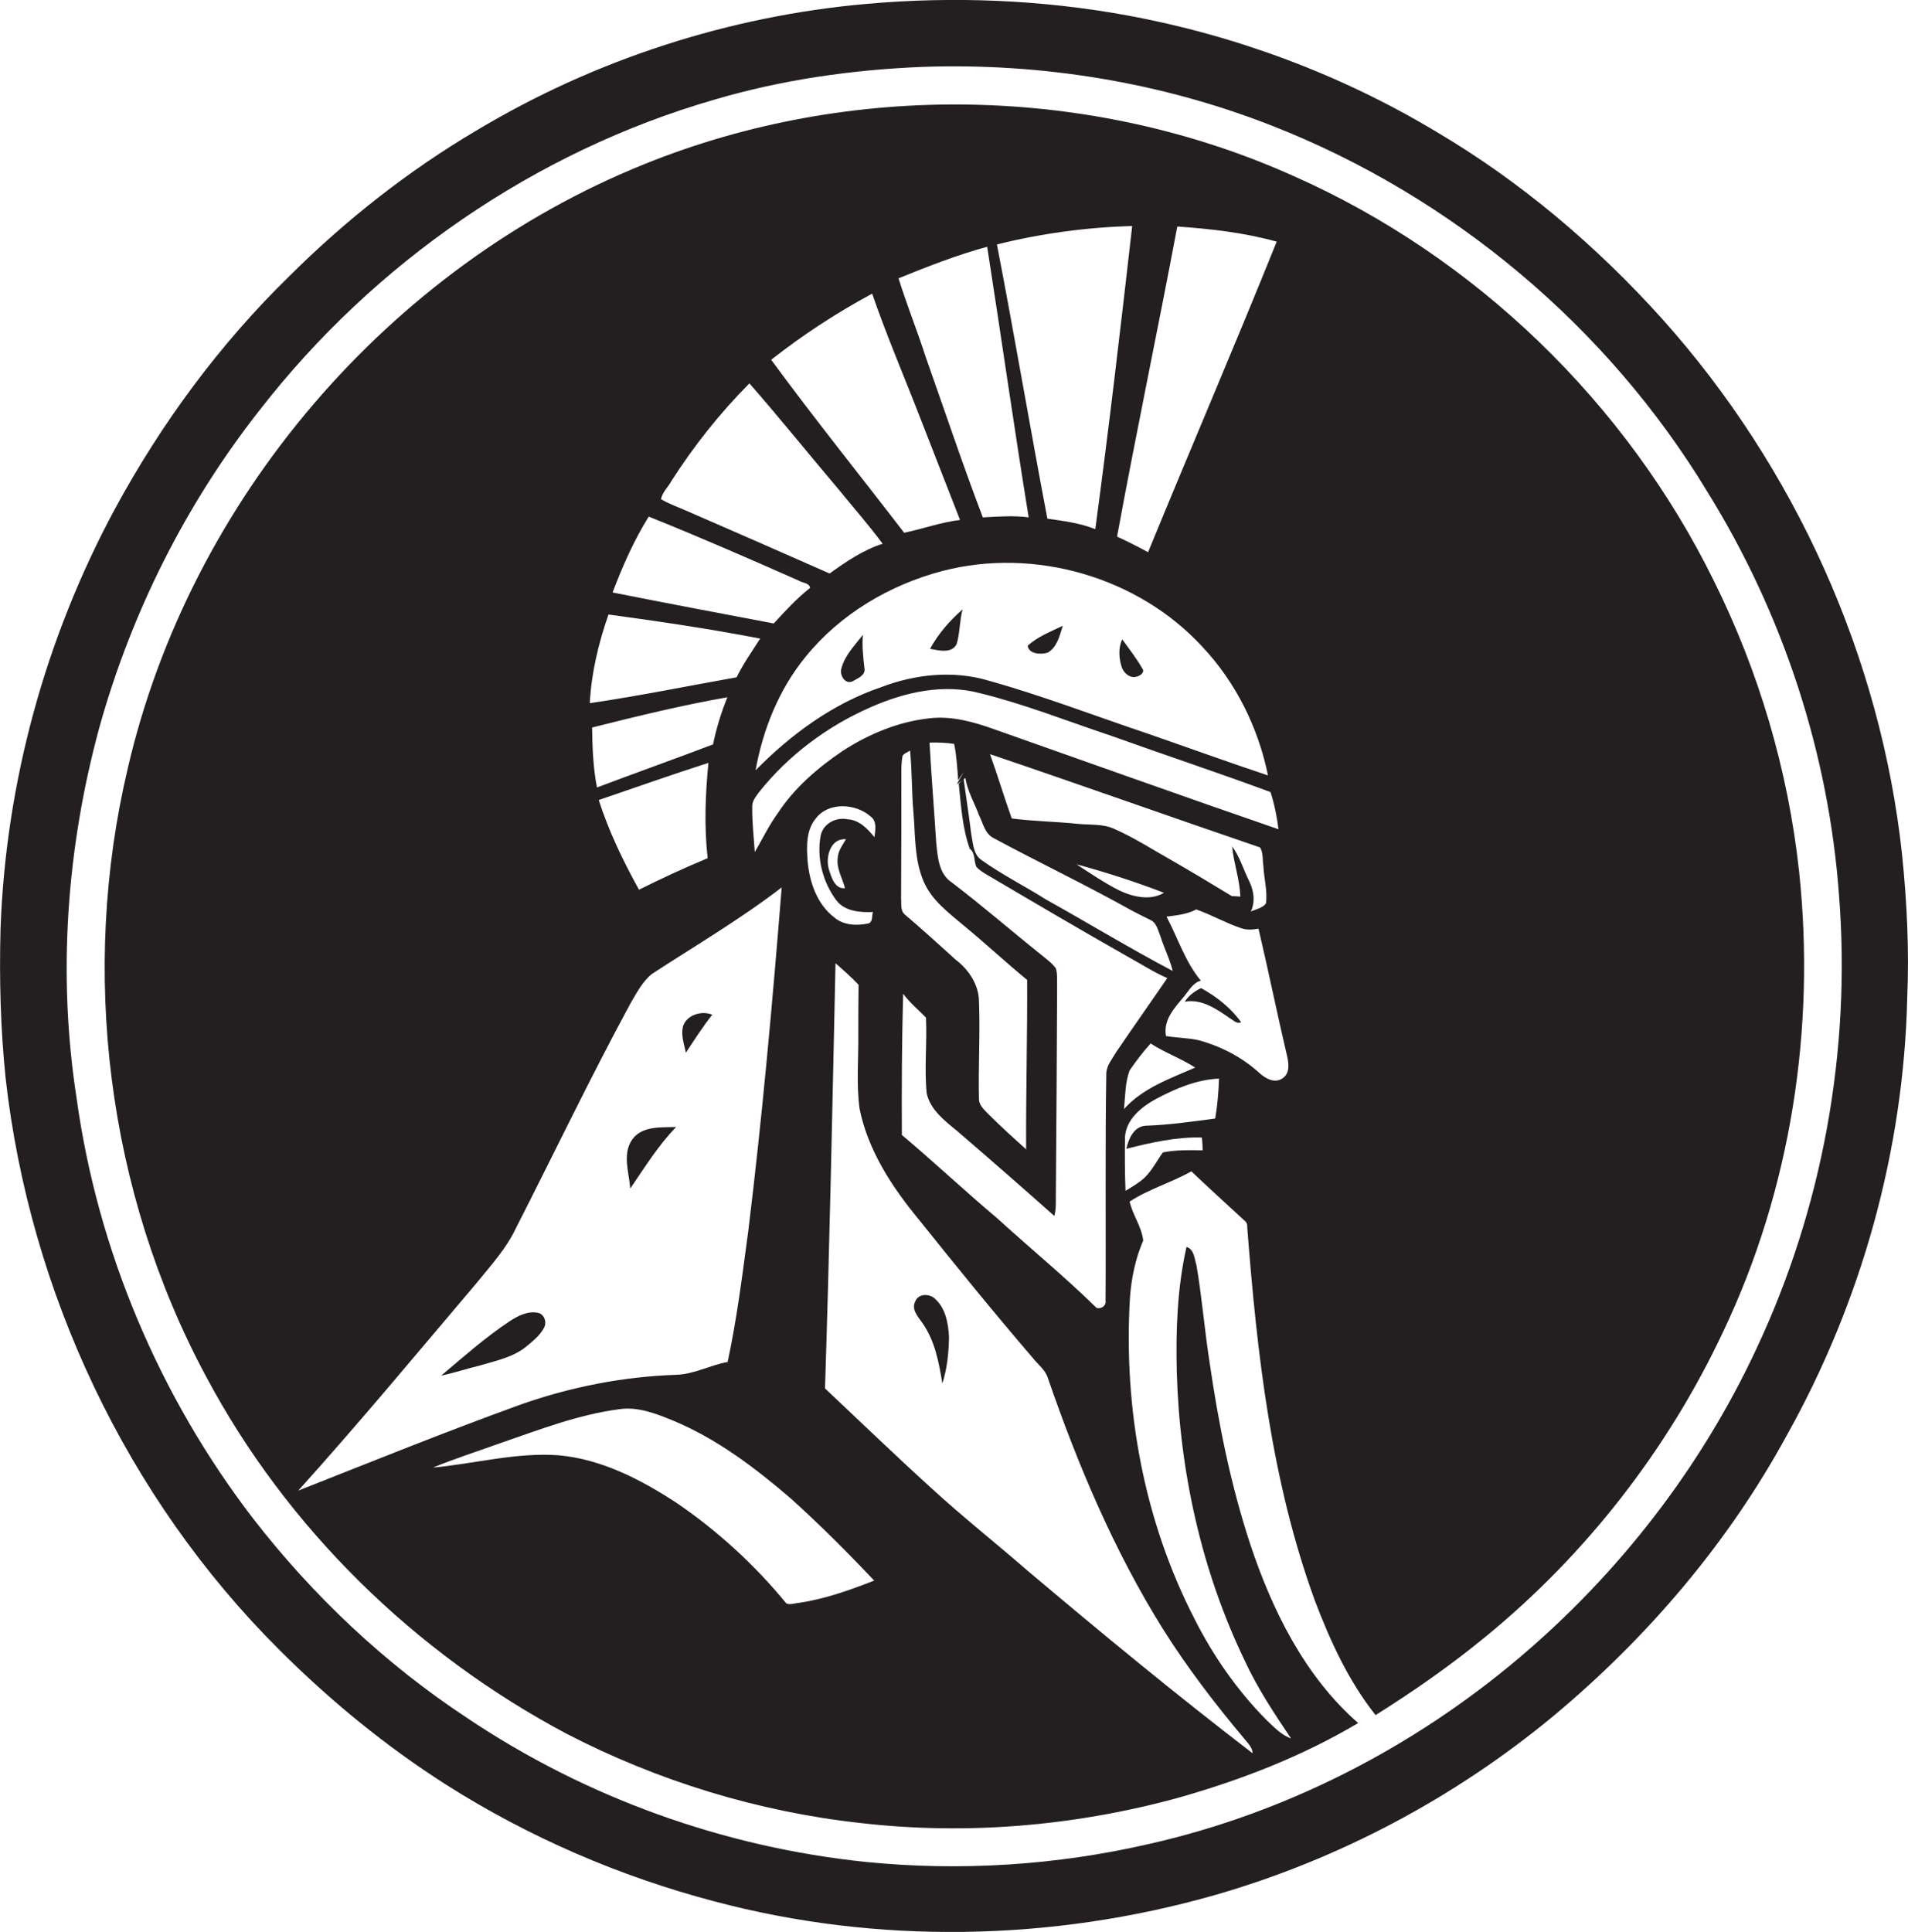
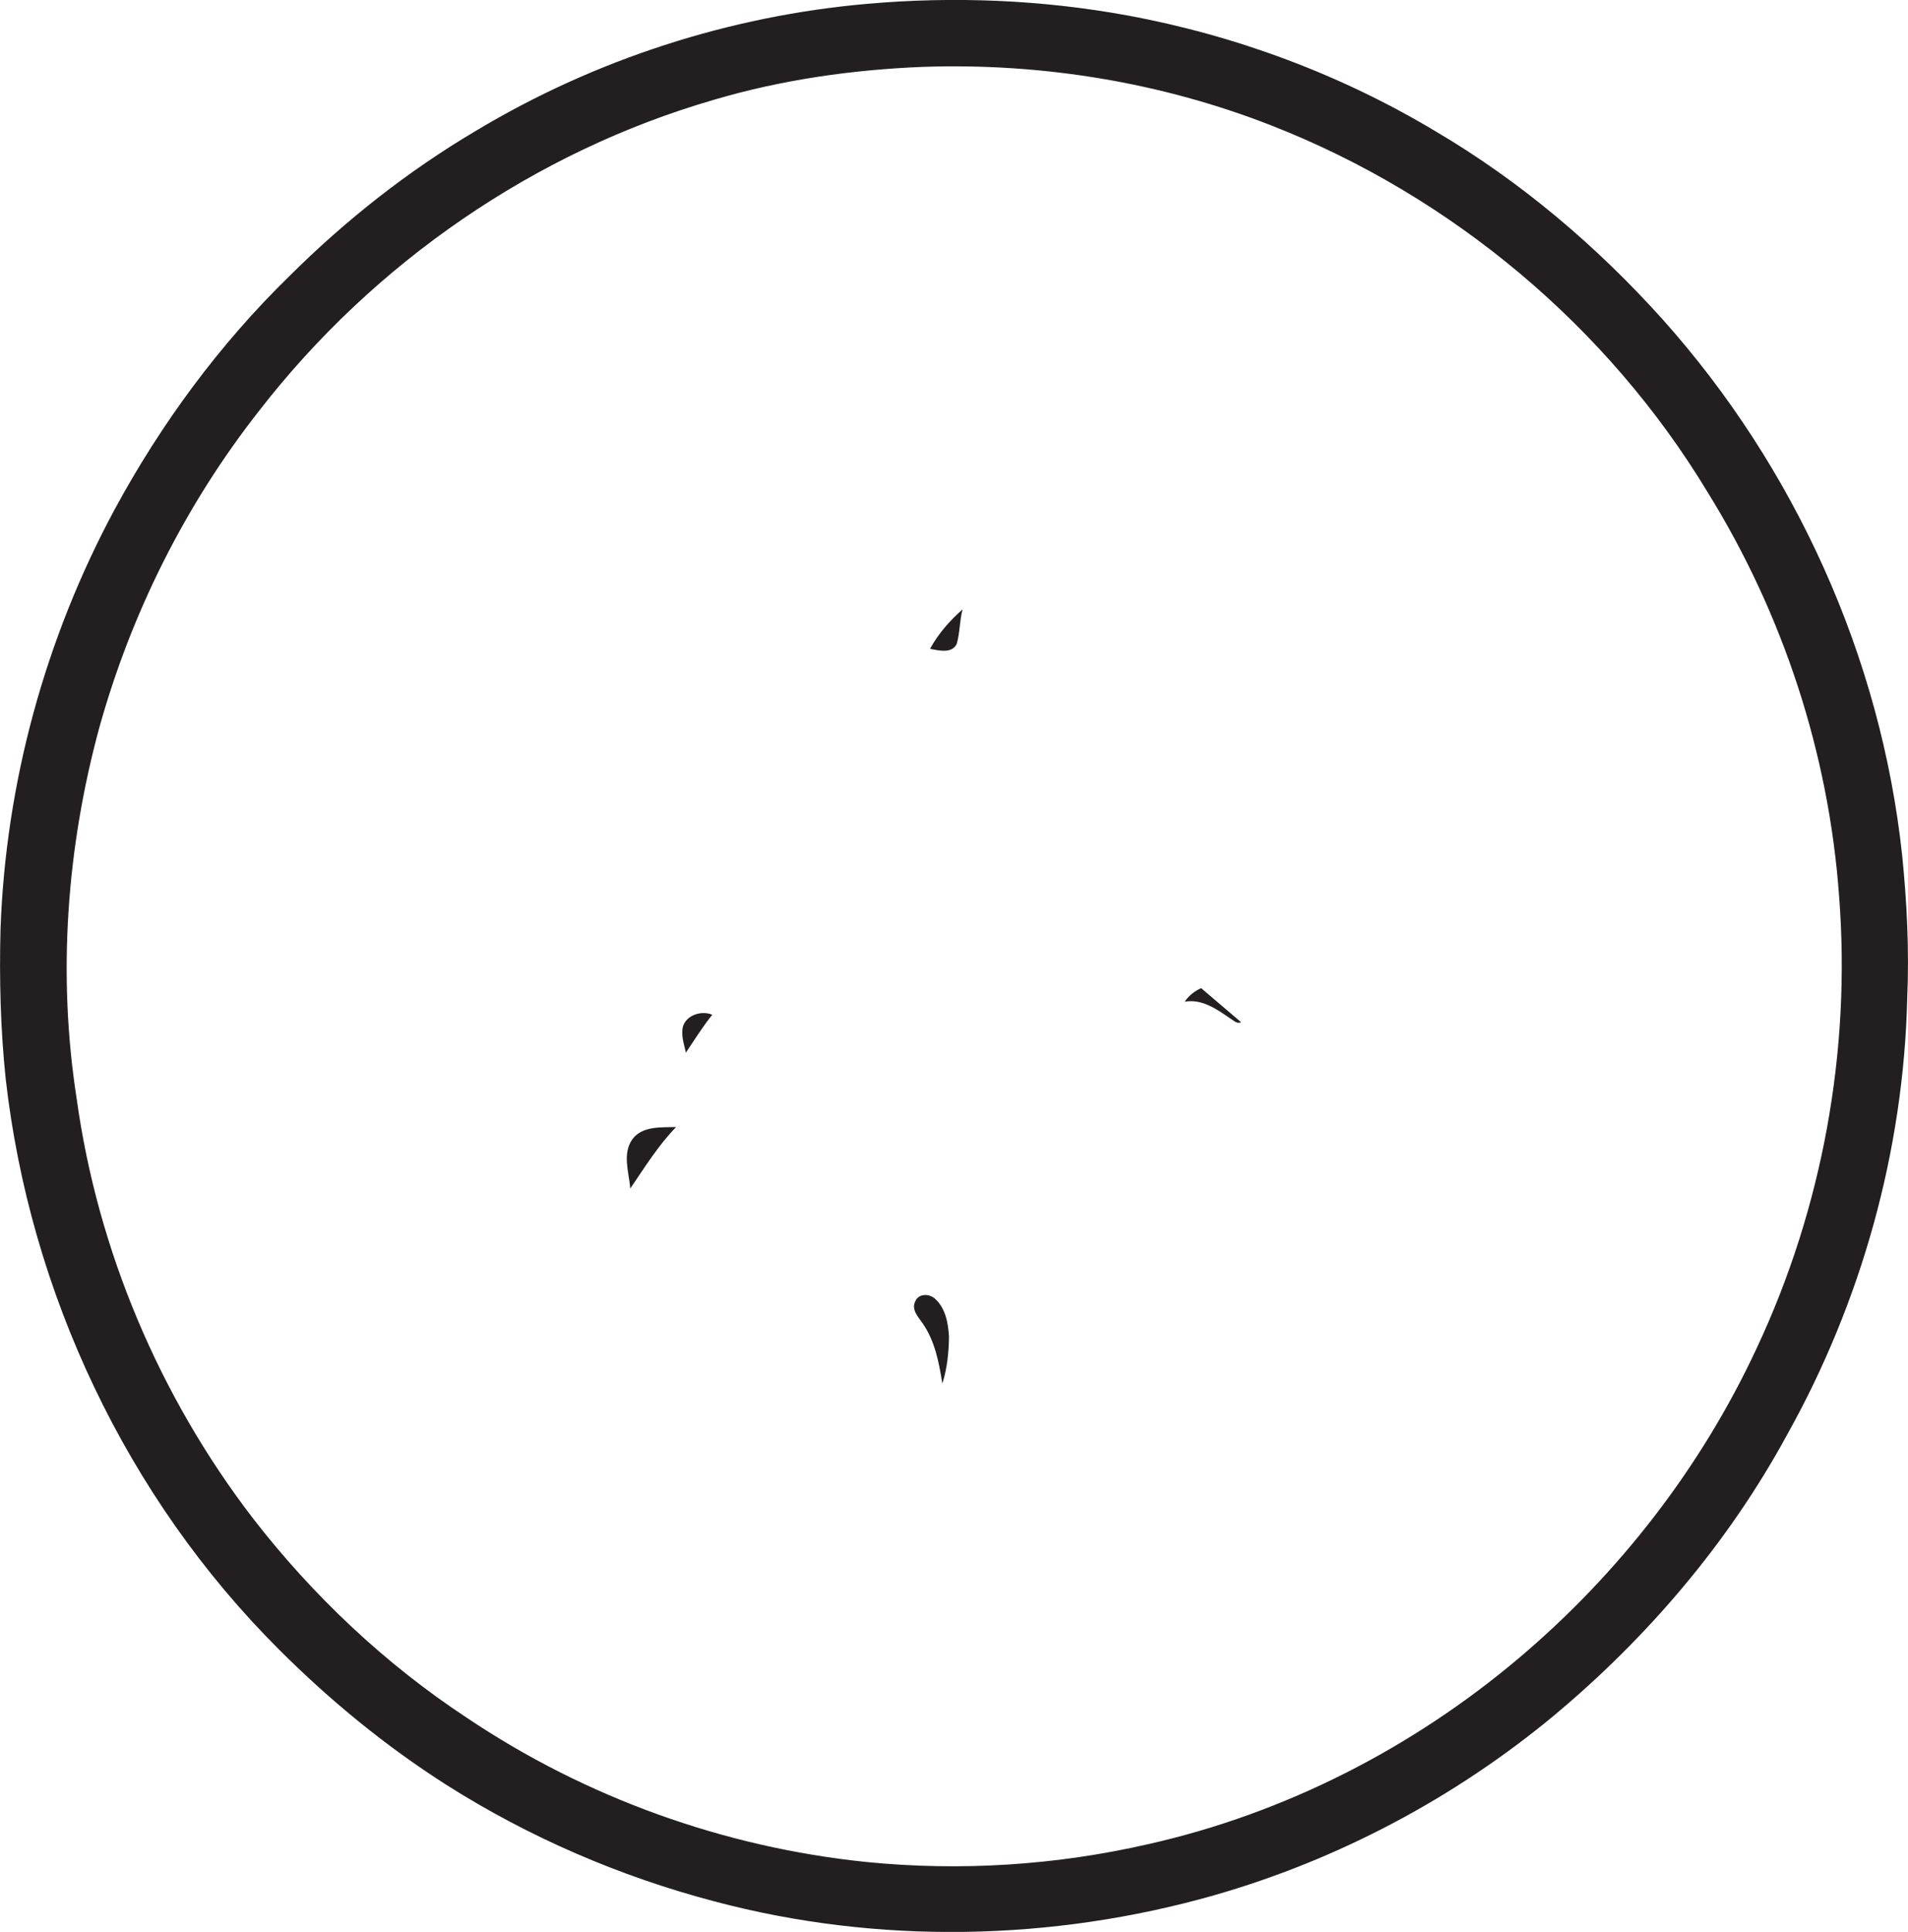
<svg xmlns="http://www.w3.org/2000/svg" version="1.1" id="Layer_1" x="0px" y="0px" viewBox="0 0 744.7 753.9" enable-background="new 0 0 744.7 753.9" xml:space="preserve">
  <g>
    <path fill="#231F20" d="M742.4,333.6c-8.3-77.2-41.8-151.2-93.5-209c-25.7-28.6-55.4-53.8-88.5-73.3c-37-22.2-78.1-37.5-120.5-45.3   c-33.4-6.1-67.7-7.5-101.5-4.5C284.8,6.2,232.2,23.2,186,50.9c-26.6,15.7-51.1,35-73,56.8c-27.3,26.6-50.1,57.6-68.2,91   C17.7,249,2.2,305.5,0.2,362.7c-0.5,19.4,0,38.8,2,58.1c9.4,83.4,47.2,163.6,106.7,222.9c19.8,19.8,41.6,37.7,65.3,52.8   C206.5,717,242,732.3,278.9,742c63.6,16.9,131.7,15.6,195-2.4c48.5-13.9,93.9-38,132.7-70.2c36.5-30.5,68-67.4,90.8-109.3   c29.1-52,45.6-111,47-170.6C745.2,371,744.3,352.2,742.4,333.6z M685.6,526.2C664,572.6,632,613.9,593,646.9   c-41.6,35.2-91.4,60.7-144.6,72.7c-36.1,8.3-73.5,10.7-110.4,7c-55.4-5.7-109.4-25.1-155.7-56.2c-31.9-21-60.1-47.6-83.5-77.8   c-36.5-47.5-60.7-104.6-68.9-164c-7.5-48.2-3.9-97.8,8.9-144.8c12.5-44.8,33.7-87.1,62.5-123.7c44.6-57.5,107.5-101,177.5-121.2   c26.4-7.8,53.9-11.7,81.4-12.8c46.3-1.6,93,6,136.1,22.9c70.3,27.5,131.2,78.5,170.2,143.1c29.4,47.4,47.3,101.9,51.3,157.6   C722.5,410,711.3,471.5,685.6,526.2z" />
-     <path fill="#231F20" d="M668.9,226.6c-34.2-69.5-93.1-126.5-164-157.9c-79.2-35.6-173-37.2-253.5-4.6   C151.7,104.3,74.2,195,49.9,299.7c-18.8,79.3-8.1,165.5,30.5,237.4c31.5,59.2,81.5,108,140.6,139.4c35.7,18.5,74.8,30.5,114.8,34.9   c41.4,4.8,83.7,1.2,123.9-9.8c24.5-6.9,48.5-16.2,70.4-29.2c-20.8-18.2-33.5-43.9-42.1-69.7c-7.7-23.4-12.5-47.5-16-71.8   c-1.9-12.3-2.9-24.8-5-37.1c-0.8-2.6-0.9-6.3-3.9-7.2c-3.6,15.9-4.2,32.4-3.8,48.7c1.1,38.8,9.6,77.6,26.5,112.7   c5,10.8,11.5,20.6,18.1,30.4c-4-1.4-6.9-4.7-9.9-7.5c-11.3-11.5-20.6-24.9-27.8-39.2c-19.7-38.2-27.7-82-25.2-124.8   c0.5-7.8,2.1-15.6,5.2-22.8c-0.6-5.4-4.1-9.9-5.3-15.2c7.5-4.9,16.3-7.4,24.1-11.8c6.8,6.5,13.8,12.8,20.7,19.2   c0.8,0.6,1.2,1.5,1.1,2.6c3.8,49.3,9.4,99.3,26.5,146c6,15.7,13.1,31.2,23.6,44.4c14.8-9.3,29.3-19.4,42.8-30.5   c39.3-32.1,71.2-73.1,92.8-119c26.5-55.6,36.2-118.6,29.7-179.7C697.9,300.5,686.5,262,668.9,226.6z M487.3,343.3   c-2.1-4.3-3.5-9.1-6.4-13c0.6,6.6,3,12.9,3.2,19.6c-0.8-0.1-2.4-0.2-3.3-0.2c-7.7-4.7-15.4-9.3-23.2-13.8   c-7.5-4.2-14.7-8.9-22.6-12.4c-4.5-2.1-9.5-1.5-14.3-2c-8.6-0.9-17.3-1-25.8-2.1c-3-8.3-5.5-16.8-8.5-25.1   c35.2,11.9,70.2,24.4,105.4,36.4c1.3,2,0.9,4.8,1.3,7.1c0.2,5,1.7,9.9,1,14.8c-1.4,1.8-3.9,2.2-5.9,3.1   C490.1,351.7,489.3,347.2,487.3,343.3z M378.5,331.2c2.3,1.7,1.5,4.8,2.6,7.1c1,1.1,2.2,1.9,3.5,2.7c18.5,10.9,37,21.8,55.7,32.4   c5.1,2.8,10,6,15.3,8.3c-6.6,9.6-13.3,19.1-19.9,28.8c-1.5,2.6-3.7,5.1-3.9,8.2c-0.5,29.6-0.1,59.3-0.3,88.9c0.3,2-1.7,3.3-3.5,2.8   c-12.4-12.2-26-23.3-38.8-35c-12.6-10.6-24.6-21.9-37.2-32.5c-0.1-18.4,0-36.8,0.5-55.1c2.6,3.5,6,6.3,8.9,9.3   c0.5,9.9-0.7,19.8,0.3,29.6c1.4,6.3,6.9,10.6,11.7,14.5c12.8,11,25.5,22.1,38.1,33.3c0.7-2.5,0.6-5.1,0.6-7.7   c0.2-27.3,0.4-54.7,0.5-82c-0.1-2.3,0.2-4.7-0.5-6.9c-1.4-2-3.4-3.4-5.2-4.9c-11.9-9.5-23.4-19.5-35.5-28.7c-5.1-3.4-5.4-10-6-15.5   c-0.8-13-1.9-26-2.6-39c3.2-0.1,6.4,0,9.6,0.5c1,4.7,1.2,9.5,1.6,14.2c0.7-1.1,1.4-2.2,2.2-3.3c-0.7,1.2-2.1,3.7-2.8,4.9l3.4-2.5   c0.8,5.2,3.6,9.8,5.4,14.7c1.5,3,2.2,7,5.5,8.7c17.8,9.6,36.1,18.3,53.8,28.2c2.4,1.3,4.9,2.5,7.3,3.7c2.7,1.1,3.2,4.3,4.2,6.7   c1.4,4.5,3.6,8.7,4.7,13.3c-16.7-8.8-32.8-18.6-49.3-27.8c-8.4-5.3-17.4-9.8-25.5-15.6c-3.1-2.3-3.1-6.5-3.8-9.9   c-0.9-7.2-2-14.4-3-21.6c-0.6,0.6-1.3,1.2-1.9,1.8C375.1,314.4,375.6,323.1,378.5,331.2z M449.1,407.2c5.5,3.6,11.8,5.8,17.4,9.4   c-9.8,4.3-20.5,8-27.8,16.2c0.5-5,0.4-10.3,2.2-15.1C443.4,414.1,446.1,410.5,449.1,407.2z M351.8,303.7c0-2.9-0.1-5.9,0.5-8.8   c0.7-1,1.9-1.3,2.9-2c0.8,7.9,0.6,15.8,1.3,23.8c0.8,9.2,0.3,18.9,4.1,27.5c3.2,7.3,9.8,12.1,15.7,17.1   c8.4,6.9,16.3,14.3,24.6,21.1c0.1,22-0.5,44.1-0.4,66.1c-5-4.5-10-9-14.8-13.8c-1.6-1.7-3.7-3.5-3.6-6c-0.3-12.7,0.5-25.4,0-38   c-0.1-6.5-4-12.3-9.1-16.2c-6.5-5.9-13-11.8-19.7-17.5c-2-1.5-1.4-4.3-1.6-6.4C351.8,335,351.8,319.4,351.8,303.7z M436.3,347.2   c-5.6-2.9-10.8-6.4-16.1-9.9c11.5,3.1,22.9,6.8,34.1,11.1C448.7,351.7,441.7,349.9,436.3,347.2z M388.1,284.6   c-8.1-2.9-16.6-5.3-25.3-4.3c-12.1,1.3-23.6,6.1-33.7,12.6c-9.8,6.6-19,14.5-25.5,24.4c-3.5,4.8-6,10.1-9,15.2   c-0.4-5.9-1.1-11.8-1-17.7c-0.1-2.2,1.4-3.9,2.6-5.6c11.5-14.5,26.8-25.9,43.8-33.3c13.2-5.8,28.2-9.2,42.5-5.4   c17.5,4.3,34.3,11,51.4,16.7c20.6,7.4,41.5,14.3,62,21.9c1.5,4.7,2.5,9.6,3.1,14.5C461.8,310.8,425,297.6,388.1,284.6z    M329.8,346.6c-4,0.4-5.3-4.3-6.3-7.4c-1.4-4.7,0.6-12.2,6.7-11.7c-1.3,2.2-3,4.4-3.2,7C326.3,338.8,328.8,342.6,329.8,346.6z    M320.3,326.1c-1.6,8.7,0.8,18.1,6.1,25.2c3.3,4.4,9.3,4.8,14.3,4.6c-0.5,1.5,0.1,4-1.9,4.5c-4.5,0.9-9.6,0.7-13.2-2.4   c-6.8-5.2-9.7-13.9-10.4-22.1c-0.4-5.6-0.6-11.9,3.2-16.5c5-6.6,15.7-5.9,21.5-0.7c2.5,1.9,1.7,5.3,1.4,8c-2.7-3.3-6-6.8-10.6-7   C326.4,318.8,321.3,321.3,320.3,326.1z M294.9,300.6c2.9-16.1,9.2-31.7,19.6-44.4c13.5-16.6,32.8-28,53.4-33.4   c35.8-9.3,76.2,2.3,101.3,29.5c13.1,13.9,21.9,31.6,25.7,50.3c-15.9-5.3-31.6-11-47.5-16.5c-20.5-6.9-40.8-14.7-61.6-20.5   c-13.8-4.1-28.7-2.5-42,2.6C325,274.6,308.7,286.6,294.9,300.6z M498.3,94.3c-16.3,40.5-33.6,80.7-50.2,121.2   c-4-2.2-8-4.2-12.1-6.1c7.4-40.4,15.9-80.6,23.5-121C472.6,89.3,485.7,90.8,498.3,94.3z M441.9,88.2c-4.5,39.5-9.1,79-14.4,118.3   c-6-2.4-12.4-3.2-18.7-4.1c-6.8-35.6-12.8-71.4-19.7-107C406.3,91.1,424.1,88.7,441.9,88.2z M385.3,96.3   c5.5,35.2,10.5,70.5,16.2,105.6c-5.9-0.8-12-0.3-17.9,0c-7.9-20.7-14.9-41.7-22.3-62.6c-3.3-10.3-7.4-20.4-10.6-30.7   C362.1,104,373.5,99.5,385.3,96.3z M340.4,114.6c5.8,16.8,12.8,33,19.2,49.6c5,12.9,10.1,25.8,15.1,38.7c-7.5,0.9-14.5,3.5-21.8,5   c-17.3-22.5-35.1-44.6-51.9-67.5C313.3,130.7,326.5,122.1,340.4,114.6z M262,187.8c8.8-13.8,19-26.6,30.5-38.2   c11.9,13.6,23.3,27.8,35,41.6c5.7,7,11.6,13.7,17,21c-7.6,2.4-14.3,7-20.7,11.6c-18.5-8.2-37.1-16.3-55.7-24.4   c-3.4-1.5-6.9-2.7-10.1-4.6C258.5,192.1,260.7,190.2,262,187.8z M253.2,201.6c19.7,7.9,39.2,16.4,58.6,25c1.4,0.9,4,0.8,4.4,2.8   c-5.2,4.1-9.7,9-14.2,13.9c-21-4-41.9-7.9-62.9-12.1C243,220.9,247.4,210.9,253.2,201.6z M237.5,239.8c19.8,2.7,39.6,5.6,59.2,9.4   c-3.2,5-6.6,9.8-9.2,15.1c-19.1,3.4-38.1,7.3-57.3,10.1C230.8,262.6,233.6,251,237.5,239.8z M276.2,334.9   c-9.1,3.8-18,7.9-26.8,12.3c-6.2-11.2-11.8-22.8-15.7-35c14.3-4.9,28.5-9.9,42.8-14.5C275.3,310,274.8,322.5,276.2,334.9z    M233,307.3c-1.5-7.7-1.8-15.6-1.9-23.4c17.5-4.4,35.1-8.7,52.8-11.8c-2.4,5.9-4.3,12.1-5.6,18.4   C263.3,296.2,248.1,301.6,233,307.3z M116.4,581.7c23.9-26.5,46.6-53.9,69.6-81c5.5-6.8,11.6-13.4,15.4-21.5   c14.9-29.2,29-58.7,44.6-87.5c2.4-4.1,4.7-8.6,8.4-11.6c17-11.1,34.6-21.4,50.7-33.8c-3.6,44.9-7.6,89.8-13.1,134.5   c-2.3,17-4.4,34-8,50.7c-6.8,1.2-13.1,4.8-20.1,5c-20.6,0.7-41,4.7-60.4,11.5C174.2,558.6,145.3,570.3,116.4,581.7z M311.8,625.5   c-1.6,0.1-3.4,0.9-4.9,0.2c-12.3-15-26.8-28.3-42.8-39.2c-13.9-9.1-29.3-17.1-46.1-18.6c-16.5-1.2-32.7,3.3-49,4.8   c8.5-3.5,17.3-6.3,25.9-9.4c15.4-5.3,30.7-11.3,47-13.4c7.1-1,14,1.7,20.4,4.3c17.3,7.1,32.3,18.5,46.4,30.6   c11.3,10.2,22,20.9,32.5,32C331.5,620.6,321.9,624,311.8,625.5z M453.9,635.7c9.5,15.1,20.4,29.3,31.9,43c1.3,1.6,3,3.2,3.1,5.5   c-30-23-59.2-47.1-88-71.4c-12.3-10.7-25.1-20.8-37.2-31.9c-14.1-12.8-27.8-26-41.7-39.1c1.8-55.3,2.9-110.6,4.1-165.9   c3.1,2.7,6.2,5.4,9,8.4c-0.1,6.5-0.1,13-0.1,19.5c0.1,9.6-0.8,19.3,0.5,28.9c3.3,16.3,12.7,30.6,23.2,43.3   c14.5,18.1,29.1,36.1,44.3,53.8c2,2.6,5,4.7,6,8C420.7,571.7,434.8,605.1,453.9,635.7z M474.3,436.5c-9.1,1.2-18.1,2.5-27.3,2.8   c-4.5,0.4-6.5,5.1-7.4,9c9.6-2.4,19.5-4.7,29.5-4.4c0.2,1.7,0.3,3.3,0.3,5c-5.2-0.1-10.4-0.2-15.5,0.8c-2.4,3.3-4.2,7-7.1,9.8   c-2.2,2.1-4.9,3.6-7.5,5.2c-0.3-7-0.3-14.1-0.2-21.1c0.5-6.9,6.4-11.6,12-14.7c7.7-4.1,15.9-7.6,24.7-8   C475.6,426.1,475.2,431.3,474.3,436.5z M500.7,420.7c-3.2,2.4-7.1,0-9.5-2.3c-6.7-6-14.9-10.2-23.5-12.5c-4.2-0.9-8.4-0.9-12.6-1.6   c-1.2-6.3,3.4-11.1,7.1-15.5c1.9-2.3,3.4-5.3,6.5-6.1c-6.1-7.3-9-16.7-13.4-25c4-0.5,8-0.9,11.6-2.8c6,2.1,11.5,5.3,17.5,7.3   c2.2,0.8,4.5,0.6,6.8,0.2c3.9,16.6,7.3,33.3,11.2,49.9C503,415,503.5,418.8,500.7,420.7z" />
    <path fill="#231F20" d="M373.4,251.3c1.3-4.4,1.1-9.1,2.3-13.5c-5,4.4-9.5,9.5-12.7,15.4C366.3,253.8,371.5,255.2,373.4,251.3z" />
-     <path fill="#231F20" d="M408.9,254.7c3.7-2.1,4.7-6.7,5.9-10.5c-4.7,2.3-9.8,4.2-13.7,7.8C401.6,255.3,406.3,255.5,408.9,254.7z" />
-     <path fill="#231F20" d="M336.8,247.7c-3.1,4.1-7.1,8-8.4,13.2c-0.8,2.5,1.5,6.5,4.5,4.9c1.9-1.1,5-2.3,4.5-5   C336.9,256.4,336.4,252,336.8,247.7z" />
-     <path fill="#231F20" d="M443.8,264c1.3-0.3,3.2-1.7,2-3.2c-2.3-4-5.1-7.6-7.8-11.3c-1.6,3.4-1.3,7.6-0.1,11.1   C438.8,262.9,441.3,264.9,443.8,264z" />
-     <path fill="#231F20" d="M468.8,385.6c-2.6,1.2-4.8,2.9-6.4,5.3c6.7-1.2,12.5,2.9,17.7,6.5c1.3,0.7,2.6,2.3,4.3,1.5   C480.4,393.3,474.8,388.9,468.8,385.6z" />
+     <path fill="#231F20" d="M468.8,385.6c-2.6,1.2-4.8,2.9-6.4,5.3c6.7-1.2,12.5,2.9,17.7,6.5c1.3,0.7,2.6,2.3,4.3,1.5   z" />
    <path fill="#231F20" d="M278,396c-4.1-1.8-10.3,0.1-11.5,4.8c-0.7,3.4,0.5,6.7,1.2,10C271.1,405.7,274.3,400.6,278,396z" />
    <path fill="#231F20" d="M263.9,439.8c-5.9,0.2-13.2-0.5-17.1,4.8c-4,5.7-1.3,12.9-0.8,19.2C251.6,455.6,256.9,447,263.9,439.8z" />
    <path fill="#231F20" d="M364.9,506.8c-2.1-2-6.3-2.1-7.6,0.9c-1.8,3.3,1.1,6.2,2.8,8.7c4.8,6.9,6.4,15.3,7.7,23.5   c1.9-5.9,2.5-12.1,2.6-18.2C370.1,516.4,369.1,510.5,364.9,506.8z" />
-     <path fill="#231F20" d="M212.3,518.2c1.3-2.2,0.1-5.5-2.4-5.9c-3.9-0.8-7.8,1.2-11,3.3c-9.5,6.3-18,13.9-26.7,21.2   c5-1,9.9-2.7,15-3.9c6.3-1.9,13.1-3.2,18.3-7.5C208,523.3,210.7,521.2,212.3,518.2z" />
  </g>
</svg>